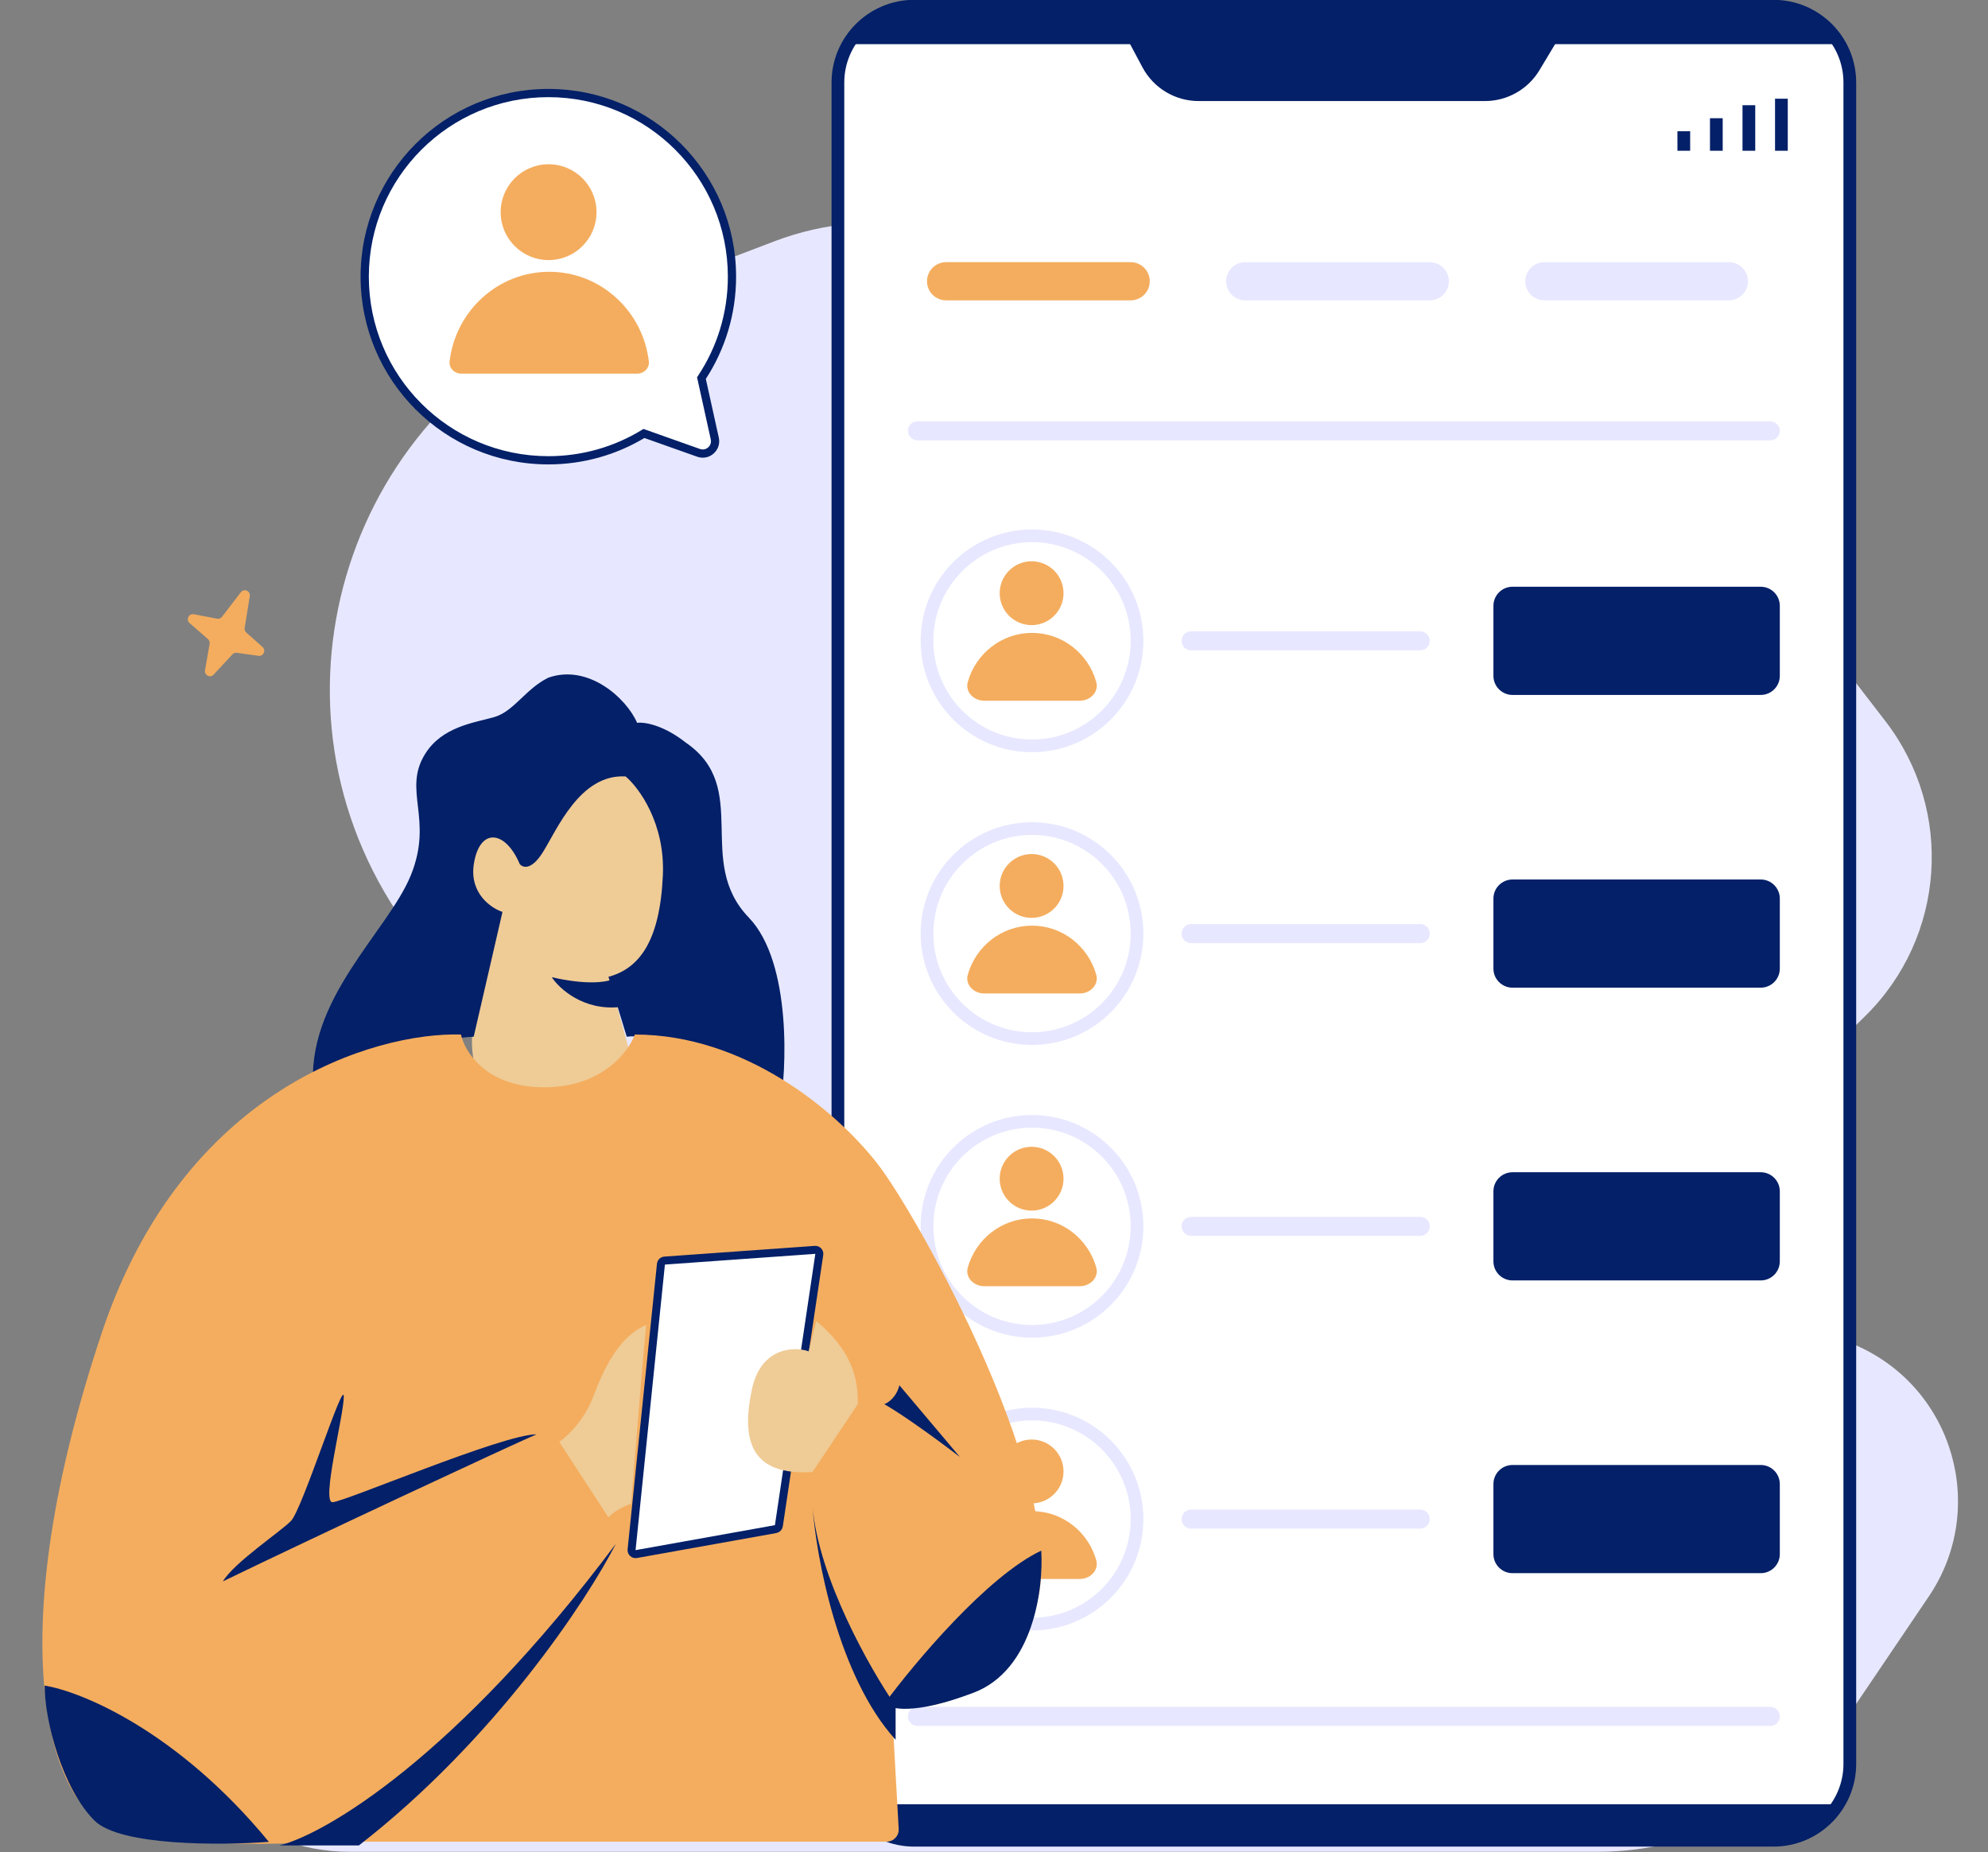
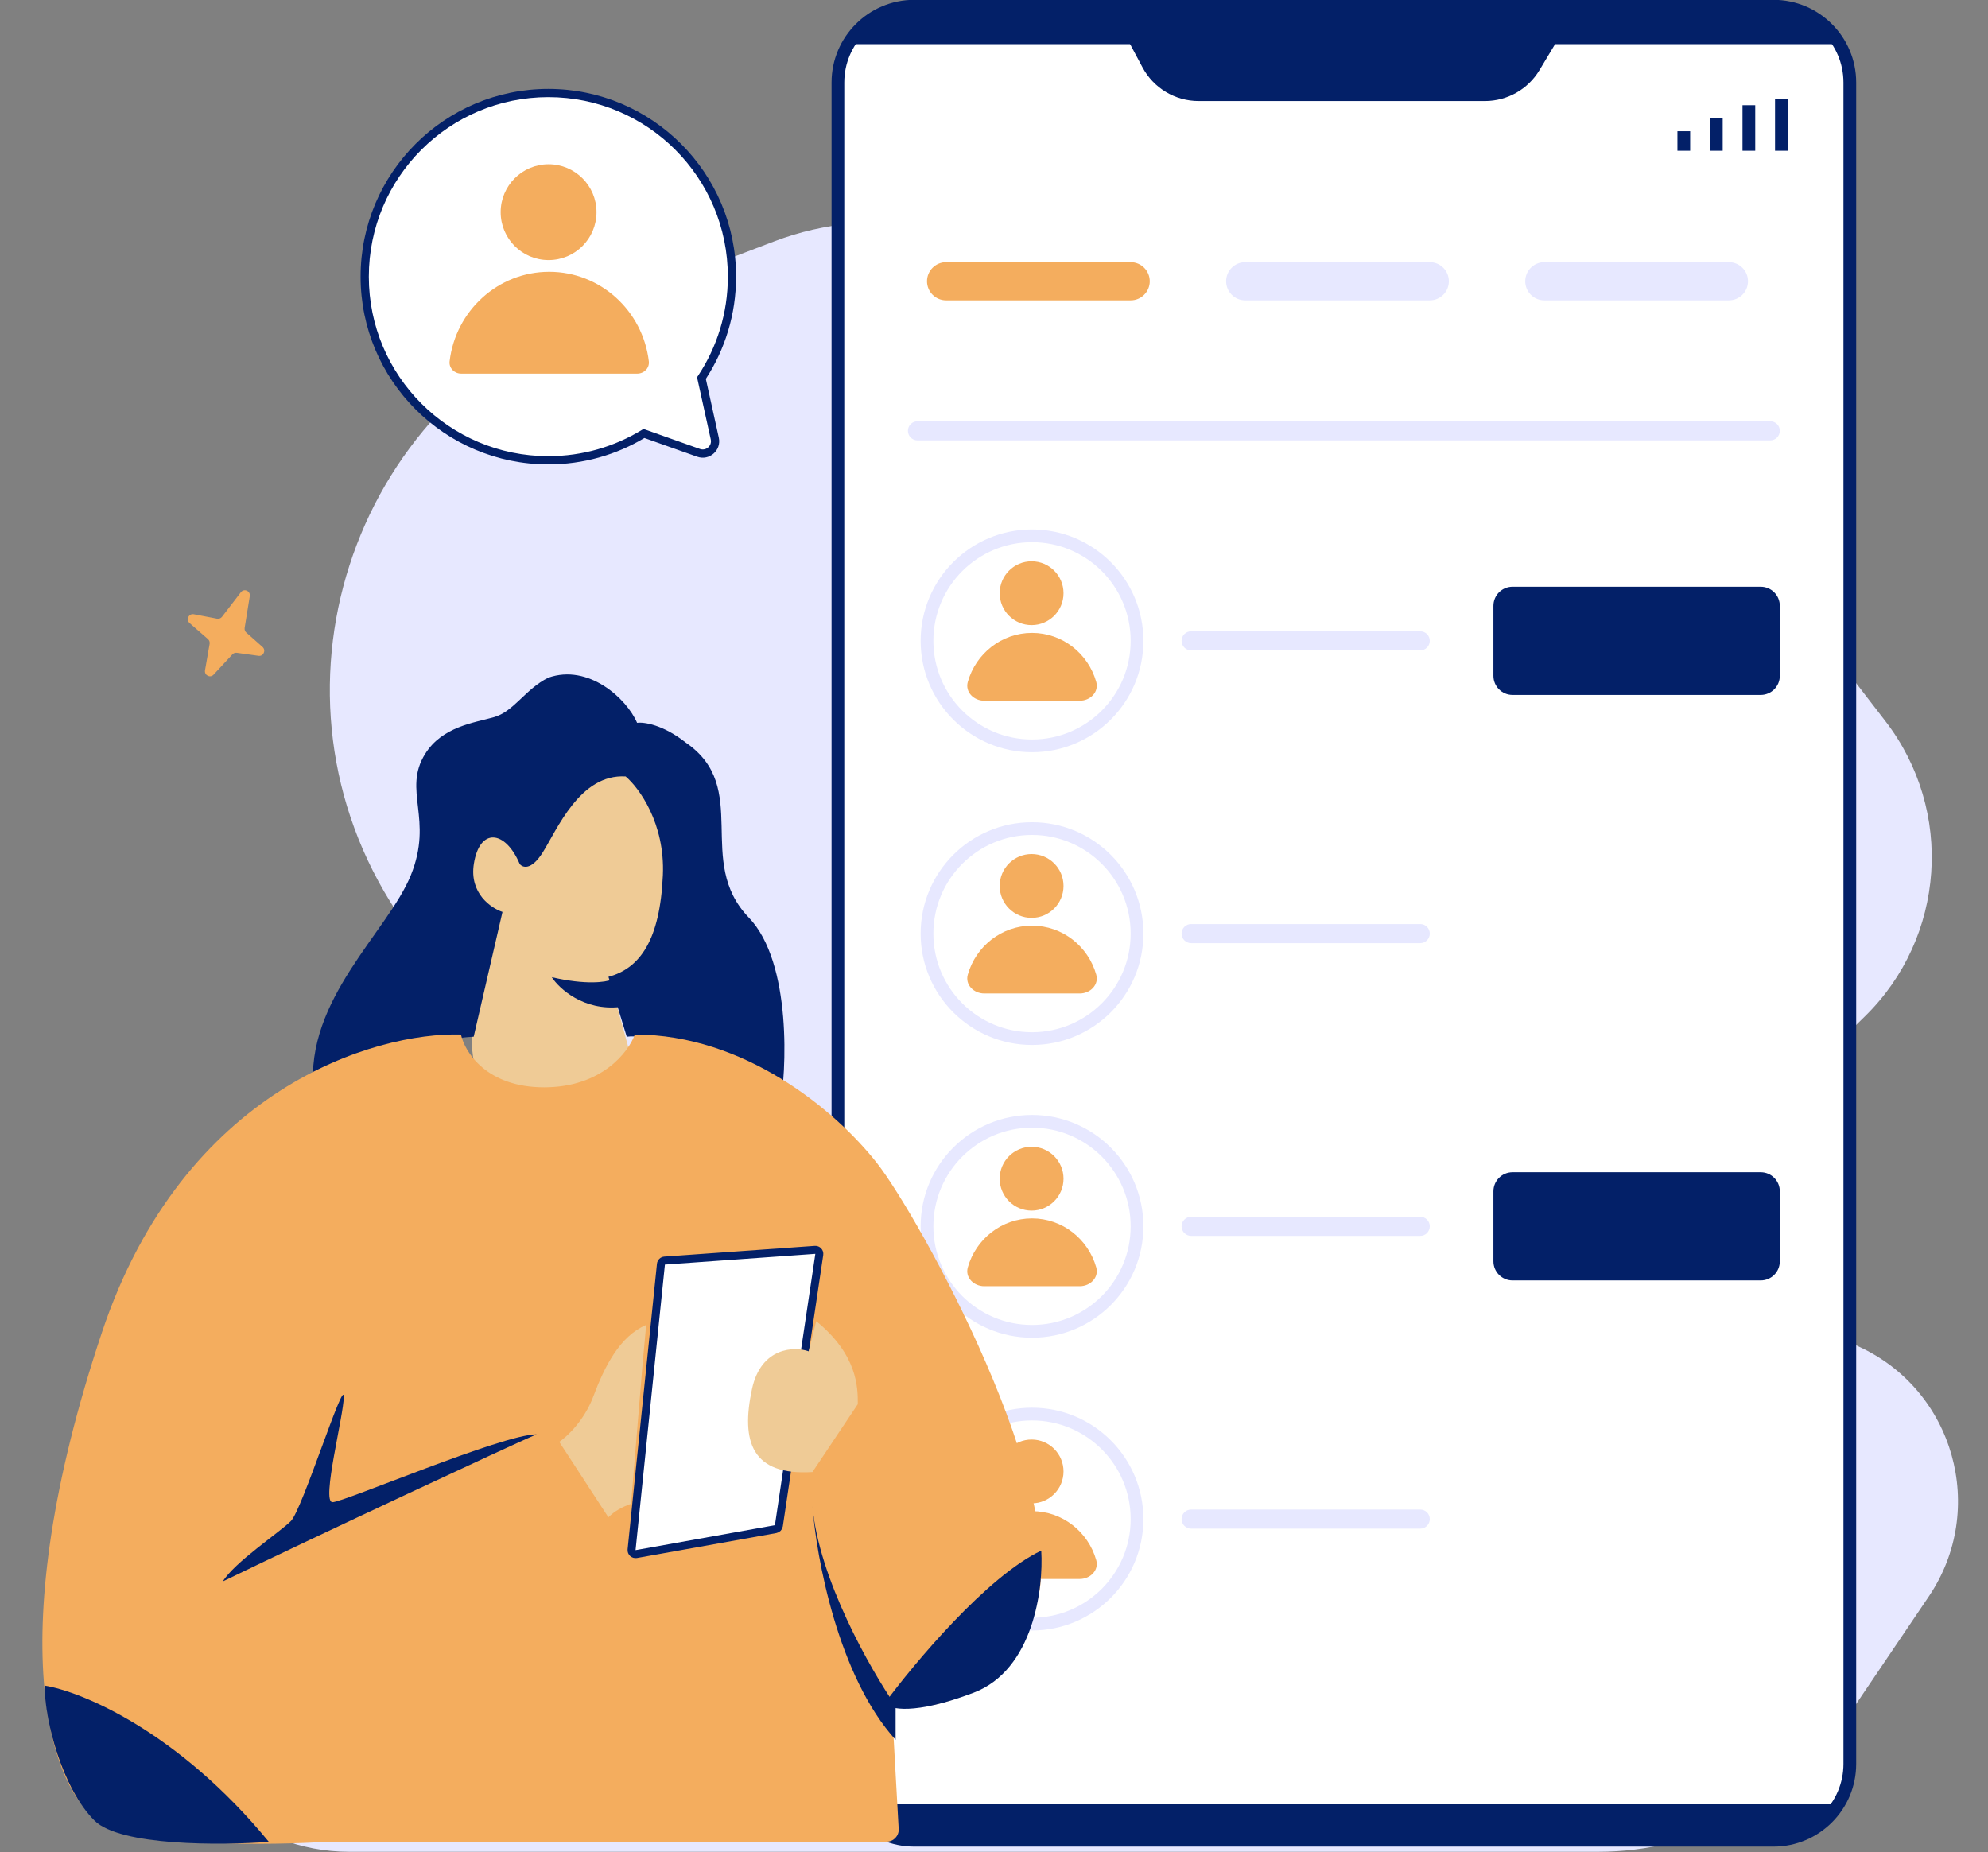
<svg xmlns="http://www.w3.org/2000/svg" fill="none" height="463.1" preserveAspectRatio="xMidYMid meet" style="fill: none;" version="1.0" viewBox="6.4 24.0 497.1 463.1" width="497.1" zoomAndPan="magnify">
  <rect x="6.4" y="24.0" width="497.1" height="463.1" fill="#808080" stroke="none" />
  <g id="change1_1">
    <path d="M406.069 487.043H276.521H93.723C81.638 487.043 69.997 482.492 61.116 474.296C38.435 453.362 41.073 416.782 66.523 399.32L97.287 378.211C132.282 354.199 141.592 306.579 118.219 271.154L105.63 252.073C69.999 198.071 93.544 124.96 153.992 101.903L199.982 84.361C225.314 74.698 253.93 80.162 273.92 98.478L297.767 120.327C313.75 134.972 338.576 133.898 353.235 117.928C369.72 99.971 398.41 101.209 413.285 120.52L477.858 204.347C495.079 226.703 492.868 258.405 472.711 278.155L458.994 291.594C437.665 312.492 443.94 348.288 471.107 360.683C495.041 371.603 503.424 401.412 488.692 423.208L467.649 454.339C453.825 474.789 430.752 487.043 406.069 487.043Z" fill="#E7E8FF" />
  </g>
  <g id="change2_1">
    <path d="M215.921 44.645C215.921 34.098 224.471 25.548 235.017 25.548H449.851C460.398 25.548 468.947 34.098 468.947 44.645V465.062C468.947 475.609 460.398 484.159 449.851 484.159H235.017C224.471 484.159 215.921 475.609 215.921 465.062V44.645Z" fill="#fff" />
  </g>
  <g id="change3_1">
    <path clip-rule="evenodd" d="M214.329 44.645C214.329 33.219 223.591 23.957 235.017 23.957H449.851C461.276 23.957 470.538 33.219 470.538 44.645V465.062C470.538 476.488 461.276 485.75 449.851 485.75H235.017C223.591 485.75 214.329 476.488 214.329 465.062V44.645ZM235.017 27.14C225.349 27.14 217.512 34.977 217.512 44.645V465.062C217.512 474.73 225.349 482.567 235.017 482.567H449.851C459.518 482.567 467.356 474.73 467.356 465.062V44.645C467.356 34.977 459.518 27.14 449.851 27.14H235.017Z" fill="#032068" fill-rule="evenodd" />
  </g>
  <g id="change3_2">
    <path d="M292.078 40.844L283.92 25.547H400.945L391.348 41.543C388.472 46.336 383.292 49.269 377.702 49.269H306.119C300.242 49.269 294.844 46.029 292.078 40.844Z" fill="#032068" />
  </g>
  <g id="change3_3">
    <path d="M465.843 35.036H217.409C225.633 26.813 233.487 25.284 236.386 25.547H446.866C456.987 25.547 463.734 31.873 465.843 35.036Z" fill="#032068" />
  </g>
  <g id="change3_4">
    <path d="M465.727 475.166H219.146C227.692 483.522 232.632 485.076 235.645 484.808H449.228C459.747 484.808 463.535 478.38 465.727 475.166Z" fill="#032068" />
  </g>
  <g id="change4_1">
    <path d="M238.199 94.331C238.199 91.695 240.337 89.557 242.973 89.557H289.123C291.759 89.557 293.897 91.695 293.897 94.331C293.897 96.968 291.759 99.105 289.123 99.105H242.973C240.337 99.105 238.199 96.968 238.199 94.331Z" fill="#F4AD5E" />
  </g>
  <g id="change1_2">
    <path d="M312.993 94.331C312.993 91.695 315.131 89.557 317.767 89.557H363.917C366.553 89.557 368.691 91.695 368.691 94.331C368.691 96.968 366.553 99.105 363.917 99.105H317.767C315.131 99.105 312.993 96.968 312.993 94.331Z" fill="#E7E8FF" />
  </g>
  <g id="change1_3">
    <path d="M387.787 94.331C387.787 91.695 389.925 89.557 392.561 89.557H438.711C441.347 89.557 443.485 91.695 443.485 94.331C443.485 96.968 441.347 99.105 438.711 99.105H392.561C389.925 99.105 387.787 96.968 387.787 94.331Z" fill="#E7E8FF" />
  </g>
  <g id="change1_4">
    <path d="M301.854 184.243C301.854 182.925 302.923 181.856 304.242 181.856H361.531C362.849 181.856 363.918 182.925 363.918 184.243C363.918 185.561 362.849 186.63 361.531 186.63H304.242C302.923 186.63 301.854 185.561 301.854 184.243Z" fill="#E7E8FF" />
  </g>
  <g id="change1_5">
    <path d="M301.854 257.446C301.854 256.127 302.923 255.059 304.242 255.059H361.531C362.849 255.059 363.918 256.127 363.918 257.446C363.918 258.764 362.849 259.833 361.531 259.833H304.242C302.923 259.833 301.854 258.764 301.854 257.446Z" fill="#E7E8FF" />
  </g>
  <g id="change1_6">
    <path d="M301.854 330.648C301.854 329.33 302.923 328.261 304.242 328.261H361.531C362.849 328.261 363.918 329.33 363.918 330.648C363.918 331.967 362.849 333.035 361.531 333.035H304.242C302.923 333.035 301.854 331.967 301.854 330.648Z" fill="#E7E8FF" />
  </g>
  <g id="change1_7">
    <path d="M301.854 403.851C301.854 402.533 302.923 401.464 304.242 401.464H361.531C362.849 401.464 363.918 402.533 363.918 403.851C363.918 405.169 362.849 406.238 361.531 406.238H304.242C302.923 406.238 301.854 405.169 301.854 403.851Z" fill="#E7E8FF" />
  </g>
  <g id="change1_8">
    <path d="M233.426 131.728C233.426 130.41 234.494 129.341 235.813 129.341H449.055C450.374 129.341 451.442 130.41 451.442 131.728C451.442 133.046 450.374 134.115 449.055 134.115H235.813C234.494 134.115 233.426 133.046 233.426 131.728Z" fill="#E7E8FF" />
  </g>
  <g id="change1_9">
-     <path d="M233.426 453.183C233.426 451.865 234.494 450.796 235.813 450.796H449.055C450.374 450.796 451.442 451.865 451.442 453.183C451.442 454.502 450.374 455.57 449.055 455.57H235.813C234.494 455.57 233.426 454.502 233.426 453.183Z" fill="#E7E8FF" />
-   </g>
+     </g>
  <g id="change3_5">
    <path clip-rule="evenodd" d="M453.432 48.681V61.698H450.249V48.681H453.432Z" fill="#032068" fill-rule="evenodd" />
  </g>
  <g id="change3_6">
    <path clip-rule="evenodd" d="M445.297 50.308V61.698H442.114V50.308H445.297Z" fill="#032068" fill-rule="evenodd" />
  </g>
  <g id="change3_7">
    <path clip-rule="evenodd" d="M437.161 53.562V61.698H433.979V53.562H437.161Z" fill="#032068" fill-rule="evenodd" />
  </g>
  <g id="change3_8">
    <path clip-rule="evenodd" d="M429.026 56.816V61.698H425.844V56.816H429.026Z" fill="#032068" fill-rule="evenodd" />
  </g>
  <g id="change3_9">
    <path d="M379.831 175.491C379.831 172.854 381.968 170.717 384.605 170.717H446.668C449.305 170.717 451.442 172.854 451.442 175.491V192.996C451.442 195.632 449.305 197.77 446.668 197.77H384.605C381.968 197.77 379.831 195.632 379.831 192.996V175.491Z" fill="#032068" />
  </g>
  <g id="change3_10">
-     <path d="M379.831 248.693C379.831 246.057 381.968 243.919 384.605 243.919H446.668C449.305 243.919 451.442 246.057 451.442 248.693V266.198C451.442 268.835 449.305 270.972 446.668 270.972H384.605C381.968 270.972 379.831 268.835 379.831 266.198V248.693Z" fill="#032068" />
-   </g>
+     </g>
  <g id="change3_11">
    <path d="M379.831 321.896C379.831 319.259 381.968 317.122 384.605 317.122H446.668C449.305 317.122 451.442 319.259 451.442 321.896V339.401C451.442 342.038 449.305 344.175 446.668 344.175H384.605C381.968 344.175 379.831 342.038 379.831 339.401V321.896Z" fill="#032068" />
  </g>
  <g id="change3_12">
-     <path d="M379.831 395.099C379.831 392.462 381.968 390.324 384.605 390.324H446.668C449.305 390.324 451.442 392.462 451.442 395.099V412.604C451.442 415.24 449.305 417.378 446.668 417.378H384.605C381.968 417.378 379.831 415.24 379.831 412.604V395.099Z" fill="#032068" />
-   </g>
+     </g>
  <g id="change4_2">
    <path d="M264.457 182.259C256.841 182.259 250.415 187.431 248.402 194.503C247.681 197.039 249.885 199.218 252.522 199.218H276.393C279.03 199.218 281.234 197.039 280.513 194.503C278.5 187.431 272.074 182.259 264.457 182.259Z" fill="#F4AD5E" />
  </g>
  <g id="change4_3">
    <path d="M272.334 172.332C272.334 176.739 268.761 180.312 264.354 180.312C259.946 180.312 256.373 176.739 256.373 172.332C256.373 167.924 259.946 164.351 264.354 164.351C268.761 164.351 272.334 167.924 272.334 172.332Z" fill="#F4AD5E" />
  </g>
  <g id="change4_4">
    <path d="M264.457 255.462C256.841 255.462 250.415 260.634 248.402 267.706C247.681 270.242 249.885 272.421 252.522 272.421H276.393C279.03 272.421 281.234 270.242 280.513 267.706C278.5 260.634 272.074 255.462 264.457 255.462Z" fill="#F4AD5E" />
  </g>
  <g id="change4_5">
    <path d="M272.334 245.534C272.334 249.942 268.761 253.515 264.354 253.515C259.946 253.515 256.373 249.942 256.373 245.534C256.373 241.127 259.946 237.554 264.354 237.554C268.761 237.554 272.334 241.127 272.334 245.534Z" fill="#F4AD5E" />
  </g>
  <g id="change4_6">
    <path d="M264.457 328.664C256.841 328.664 250.415 333.836 248.402 340.909C247.681 343.445 249.885 345.623 252.522 345.623H276.393C279.03 345.623 281.234 343.445 280.513 340.909C278.5 333.836 272.074 328.664 264.457 328.664Z" fill="#F4AD5E" />
  </g>
  <g id="change4_7">
    <path d="M272.334 318.737C272.334 323.145 268.761 326.718 264.354 326.718C259.946 326.718 256.373 323.145 256.373 318.737C256.373 314.329 259.946 310.756 264.354 310.756C268.761 310.756 272.334 314.329 272.334 318.737Z" fill="#F4AD5E" />
  </g>
  <g id="change4_8">
    <path d="M264.457 401.867C256.841 401.867 250.415 407.039 248.402 414.111C247.681 416.647 249.885 418.826 252.522 418.826H276.393C279.03 418.826 281.234 416.647 280.513 414.111C278.5 407.039 272.074 401.867 264.457 401.867Z" fill="#F4AD5E" />
  </g>
  <g id="change4_9">
    <path d="M272.334 391.94C272.334 396.347 268.761 399.92 264.354 399.92C259.946 399.92 256.373 396.347 256.373 391.94C256.373 387.532 259.946 383.959 264.354 383.959C268.761 383.959 272.334 387.532 272.334 391.94Z" fill="#F4AD5E" />
  </g>
  <g id="change1_10">
    <path clip-rule="evenodd" d="M264.457 159.577C250.835 159.577 239.791 170.62 239.791 184.243C239.791 197.866 250.835 208.909 264.457 208.909C278.08 208.909 289.123 197.866 289.123 184.243C289.123 170.62 278.08 159.577 264.457 159.577ZM236.608 184.243C236.608 168.863 249.077 156.394 264.457 156.394C279.838 156.394 292.306 168.863 292.306 184.243C292.306 199.624 279.838 212.092 264.457 212.092C249.077 212.092 236.608 199.624 236.608 184.243Z" fill="#E7E8FF" fill-rule="evenodd" />
  </g>
  <g id="change1_11">
    <path clip-rule="evenodd" d="M264.457 232.78C250.835 232.78 239.791 243.823 239.791 257.446C239.791 271.068 250.835 282.112 264.457 282.112C278.08 282.112 289.123 271.068 289.123 257.446C289.123 243.823 278.08 232.78 264.457 232.78ZM236.608 257.446C236.608 242.065 249.077 229.597 264.457 229.597C279.838 229.597 292.306 242.065 292.306 257.446C292.306 272.826 279.838 285.295 264.457 285.295C249.077 285.295 236.608 272.826 236.608 257.446Z" fill="#E7E8FF" fill-rule="evenodd" />
  </g>
  <g id="change1_12">
    <path clip-rule="evenodd" d="M264.457 305.982C250.835 305.982 239.791 317.026 239.791 330.648C239.791 344.271 250.835 355.314 264.457 355.314C278.08 355.314 289.123 344.271 289.123 330.648C289.123 317.026 278.08 305.982 264.457 305.982ZM236.608 330.648C236.608 315.268 249.077 302.8 264.457 302.8C279.838 302.8 292.306 315.268 292.306 330.648C292.306 346.029 279.838 358.497 264.457 358.497C249.077 358.497 236.608 346.029 236.608 330.648Z" fill="#E7E8FF" fill-rule="evenodd" />
  </g>
  <g id="change1_13">
    <path clip-rule="evenodd" d="M264.457 379.185C250.835 379.185 239.791 390.228 239.791 403.851C239.791 417.474 250.835 428.517 264.457 428.517C278.08 428.517 289.123 417.474 289.123 403.851C289.123 390.228 278.08 379.185 264.457 379.185ZM236.608 403.851C236.608 388.471 249.077 376.002 264.457 376.002C279.838 376.002 292.306 388.471 292.306 403.851C292.306 419.232 279.838 431.7 264.457 431.7C249.077 431.7 236.608 419.232 236.608 403.851Z" fill="#E7E8FF" fill-rule="evenodd" />
  </g>
  <g id="change2_2">
    <path d="M97.597 93.181C97.597 118.54 118.154 139.098 143.513 139.098C152.271 139.098 160.457 136.646 167.42 132.391L181.087 137.238C183.37 138.048 185.654 136.03 185.132 133.664L181.796 118.543C186.62 111.276 189.43 102.557 189.43 93.181C189.43 67.822 168.872 47.265 143.513 47.265C118.154 47.265 97.597 67.822 97.597 93.181Z" fill="#fff" />
  </g>
  <g id="change3_13">
    <path clip-rule="evenodd" d="M143.514 48.293C118.723 48.293 98.626 68.39 98.626 93.181C98.626 117.972 118.723 138.069 143.514 138.069C152.077 138.069 160.078 135.672 166.884 131.513L167.303 131.257L181.431 136.268C182.953 136.808 184.476 135.463 184.128 133.886L180.698 118.338L180.939 117.974C185.654 110.871 188.401 102.348 188.401 93.181C188.401 68.39 168.304 48.293 143.514 48.293ZM96.568 93.181C96.568 67.254 117.586 46.236 143.514 46.236C169.441 46.236 190.459 67.254 190.459 93.181C190.459 102.608 187.679 111.389 182.894 118.745L186.137 133.442C186.833 136.597 183.788 139.287 180.743 138.207L167.536 133.523C160.507 137.717 152.29 140.126 143.514 140.126C117.586 140.126 96.568 119.108 96.568 93.181Z" fill="#032068" fill-rule="evenodd" />
  </g>
  <g id="change4_10">
    <path d="M143.732 91.962C130.902 91.962 120.321 101.735 118.823 114.346C118.622 116.039 120.023 117.427 121.727 117.427H165.737C167.441 117.427 168.842 116.039 168.641 114.346C167.143 101.735 156.562 91.962 143.732 91.962Z" fill="#F4AD5E" />
  </g>
  <g id="change4_11">
    <path d="M155.558 77.055C155.558 83.673 150.193 89.038 143.575 89.038C136.956 89.038 131.591 83.673 131.591 77.055C131.591 70.436 136.956 65.071 143.575 65.071C150.193 65.071 155.558 70.436 155.558 77.055Z" fill="#F4AD5E" />
  </g>
  <g id="change4_12">
    <path d="M66.636 172.085L61.911 178.238C61.624 178.613 61.155 178.793 60.696 178.705L54.856 177.593C53.599 177.353 52.842 178.959 53.811 179.806L58.401 183.814C58.736 184.107 58.894 184.558 58.817 185L57.666 191.61C57.449 192.852 58.954 193.621 59.806 192.704L64.52 187.624C64.797 187.326 65.198 187.182 65.598 187.237L71.054 187.993C72.284 188.163 72.98 186.605 72.045 185.776L67.987 182.175C67.661 181.886 67.506 181.446 67.576 181.012L68.855 173.073C69.064 171.774 67.433 171.048 66.636 172.085Z" fill="#F4AD5E" />
  </g>
  <g id="change5_1">
    <path d="M158.92 269.252L163.309 285.116C165.504 293.047 158.92 302.421 140.629 302.421C125.997 302.421 123.802 288.961 124.534 282.231L128.192 264.205C124.534 260.6 121.608 258.437 121.608 241.132C121.608 219.5 133.313 211.569 147.214 211.569C161.114 211.569 172.82 223.093 172.82 244.016C172.821 262.042 163.065 267.81 158.92 269.252Z" fill="#EFCB96" />
  </g>
  <g id="change3_14">
    <path d="M193.636 253.439C204.522 264.73 203.062 292.526 201.391 300.994C180.92 285.896 168.132 282.525 163.119 283.231L158.545 268.258C166.422 266.141 171.436 259.084 172.152 242.854C172.725 229.869 166.184 220.978 162.842 218.155C151.383 217.449 145.654 231.563 142.073 237.208C139.209 241.725 137.06 240.972 136.344 240.031C132.763 231.563 126.318 230.857 124.885 240.031C123.74 247.37 129.182 251.087 132.047 252.027L124.848 283.231C108.828 284.119 90.138 293.001 84.797 296.553C82.649 273.971 103.401 256.967 109.13 242.854C114.859 228.74 106.982 221.683 112.711 212.51C116.957 205.71 124.885 204.747 129.899 203.336C134.912 201.924 137.776 196.279 143.505 193.456C153.532 189.928 163.08 198.631 165.706 204.747C167.377 204.512 172.152 205.17 177.881 209.687C194.352 220.978 180.03 239.325 193.636 253.439Z" fill="#032068" />
  </g>
  <g id="change3_15">
    <path d="M144.369 268.351C152.904 270.339 157.883 269.593 159.306 268.972L161.439 275.805C152.335 276.798 146.265 271.25 144.369 268.351Z" fill="#032068" />
  </g>
  <g id="change4_13">
    <path d="M142.455 295.89C156.821 295.89 163.562 287.088 165.138 282.687C192.545 282.687 215.228 301.549 225.624 314.752C236.02 327.955 274.769 397.744 265.318 426.037C257.757 448.671 239.485 452.129 229.404 450.557L231.118 481.342C231.214 483.062 229.845 484.509 228.123 484.509H88.585C74.094 485.452 42.465 485.829 31.88 479.793C18.648 472.249 6.362 433.582 31.88 357.191C52.294 296.079 100.241 282.058 121.663 282.687C122.608 287.088 128.09 295.89 142.455 295.89Z" fill="#F4AD5E" />
  </g>
  <g id="change3_16">
    <path d="M73.632 484.564C50.847 456.854 26.757 446.966 17.561 445.486C17.561 454.367 22.011 471.242 30.021 479.235C36.429 485.63 61.765 485.452 73.632 484.564Z" fill="#032068" />
  </g>
  <g id="change3_17">
    <path d="M249.856 447.262C264.808 441.578 267.36 421.21 266.766 411.737C253.238 418.131 235.022 439.861 227.605 449.926C228.792 451.407 234.904 452.946 249.856 447.262Z" fill="#032068" />
  </g>
  <g id="change3_18">
    <path d="M140.567 382.655C133.951 385.484 84.806 408.433 62.124 419.435C64.959 414.72 76.3 407.175 79.136 404.346C81.971 401.517 92.367 368.508 92.367 373.224C92.367 377.939 86.696 399.63 89.532 399.63C92.367 399.63 132.061 382.655 140.567 382.655Z" fill="#032068" />
  </g>
  <g id="change3_19">
-     <path d="M160.414 410.004C120.342 463.572 87.641 482.623 76.3 485.452H96.147C130.171 459.045 153.168 424.151 160.414 410.004Z" fill="#032068" />
-   </g>
+     </g>
  <g id="change3_20">
    <path d="M209.557 400.573C211.069 418.681 224.048 441.441 230.349 450.557V459.045C215.983 443.201 210.502 413.462 209.557 400.573Z" fill="#032068" />
  </g>
  <g id="change3_21">
-     <path d="M227.515 375.11C232.807 378.128 242.321 385.17 246.417 388.313L231.295 370.395C230.539 373.412 228.46 374.796 227.515 375.11Z" fill="#032068" />
-   </g>
+     </g>
  <g id="change2_3">
    <path d="M171.667 340.108L164.328 411.513C164.26 412.175 164.845 412.717 165.499 412.6L200.344 406.359C200.767 406.283 201.094 405.946 201.157 405.522L211.263 337.677C211.358 337.044 210.841 336.486 210.203 336.532L172.591 339.213C172.106 339.247 171.717 339.625 171.667 340.108Z" fill="#fff" stroke="#032068" stroke-width="2" />
  </g>
  <g id="change5_2">
    <path d="M220.896 375.11L209.555 392.086C194.434 393.029 191.598 384.541 194.434 371.338C196.702 360.775 205.145 360.649 208.61 361.907L210.5 354.362C220.896 362.85 220.896 371.023 220.896 375.11Z" fill="#EFCB96" />
  </g>
  <g id="change5_3">
    <path d="M154.744 373.224C152.476 379.26 148.128 383.284 146.238 384.541L158.524 403.403C160.127 401.804 161.899 400.883 164.2 399.993L167.03 365.679L167.975 355.305C161.36 358.134 157.579 365.679 154.744 373.224Z" fill="#EFCB96" />
  </g>
</svg>